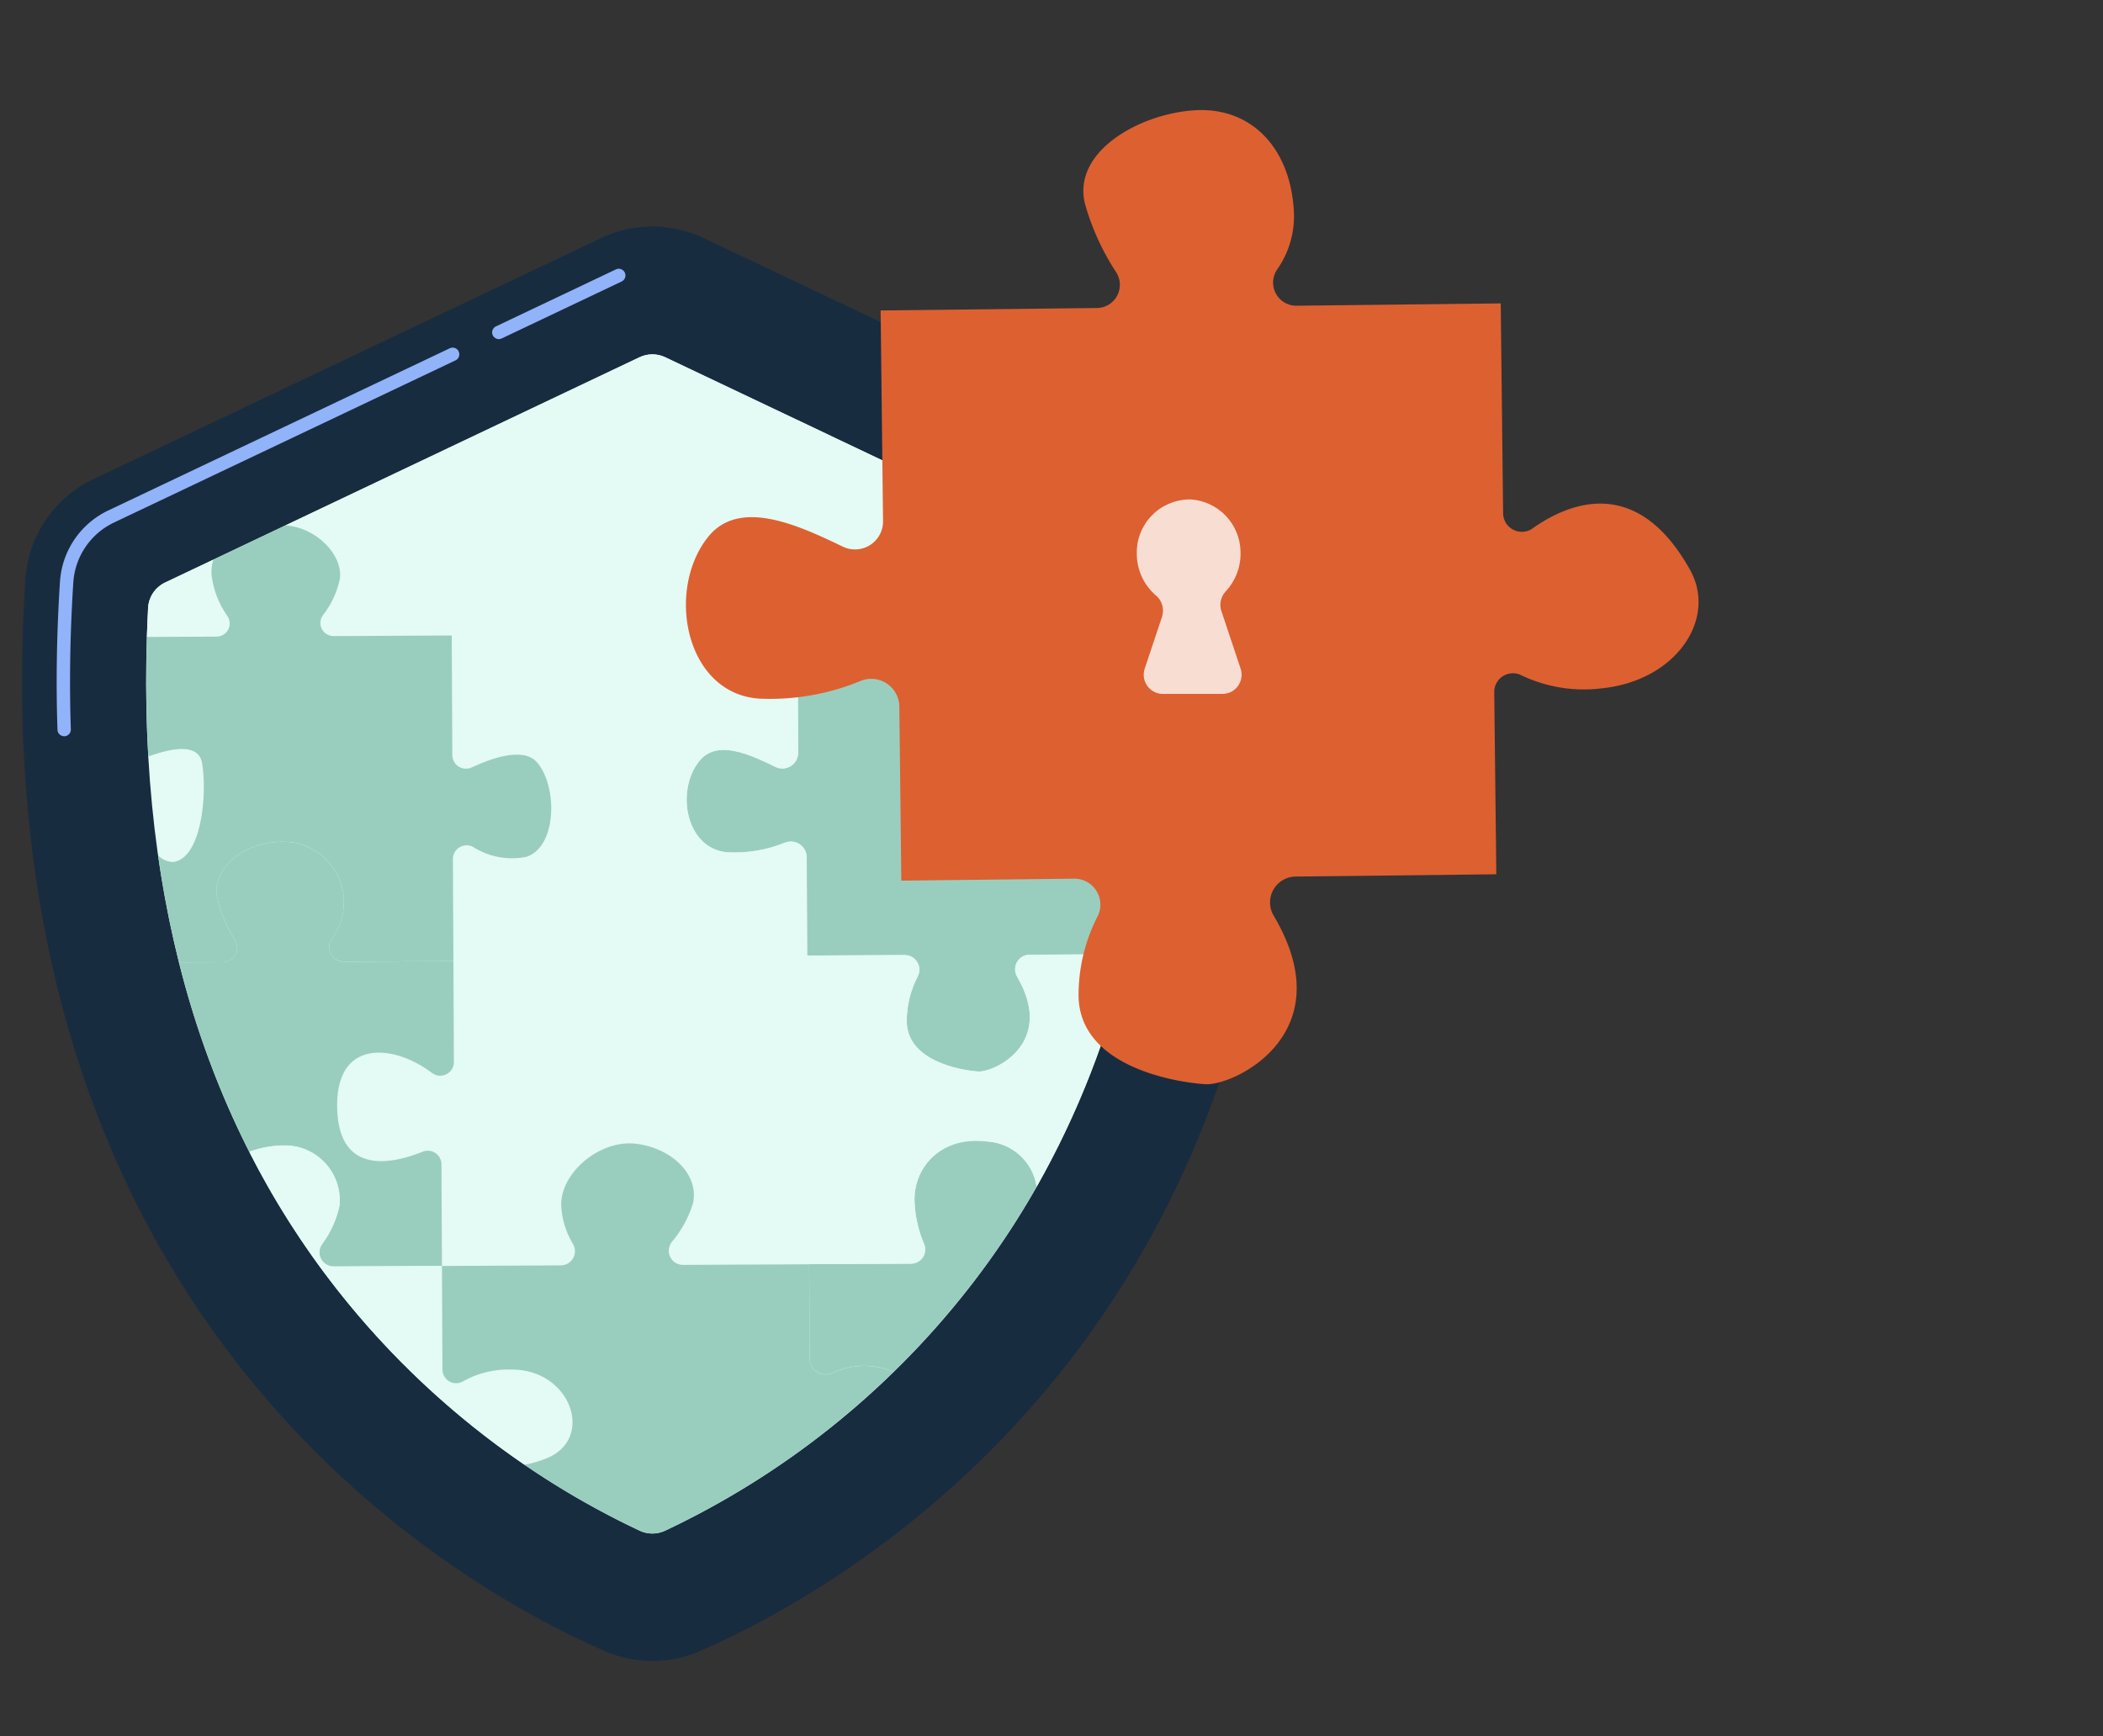
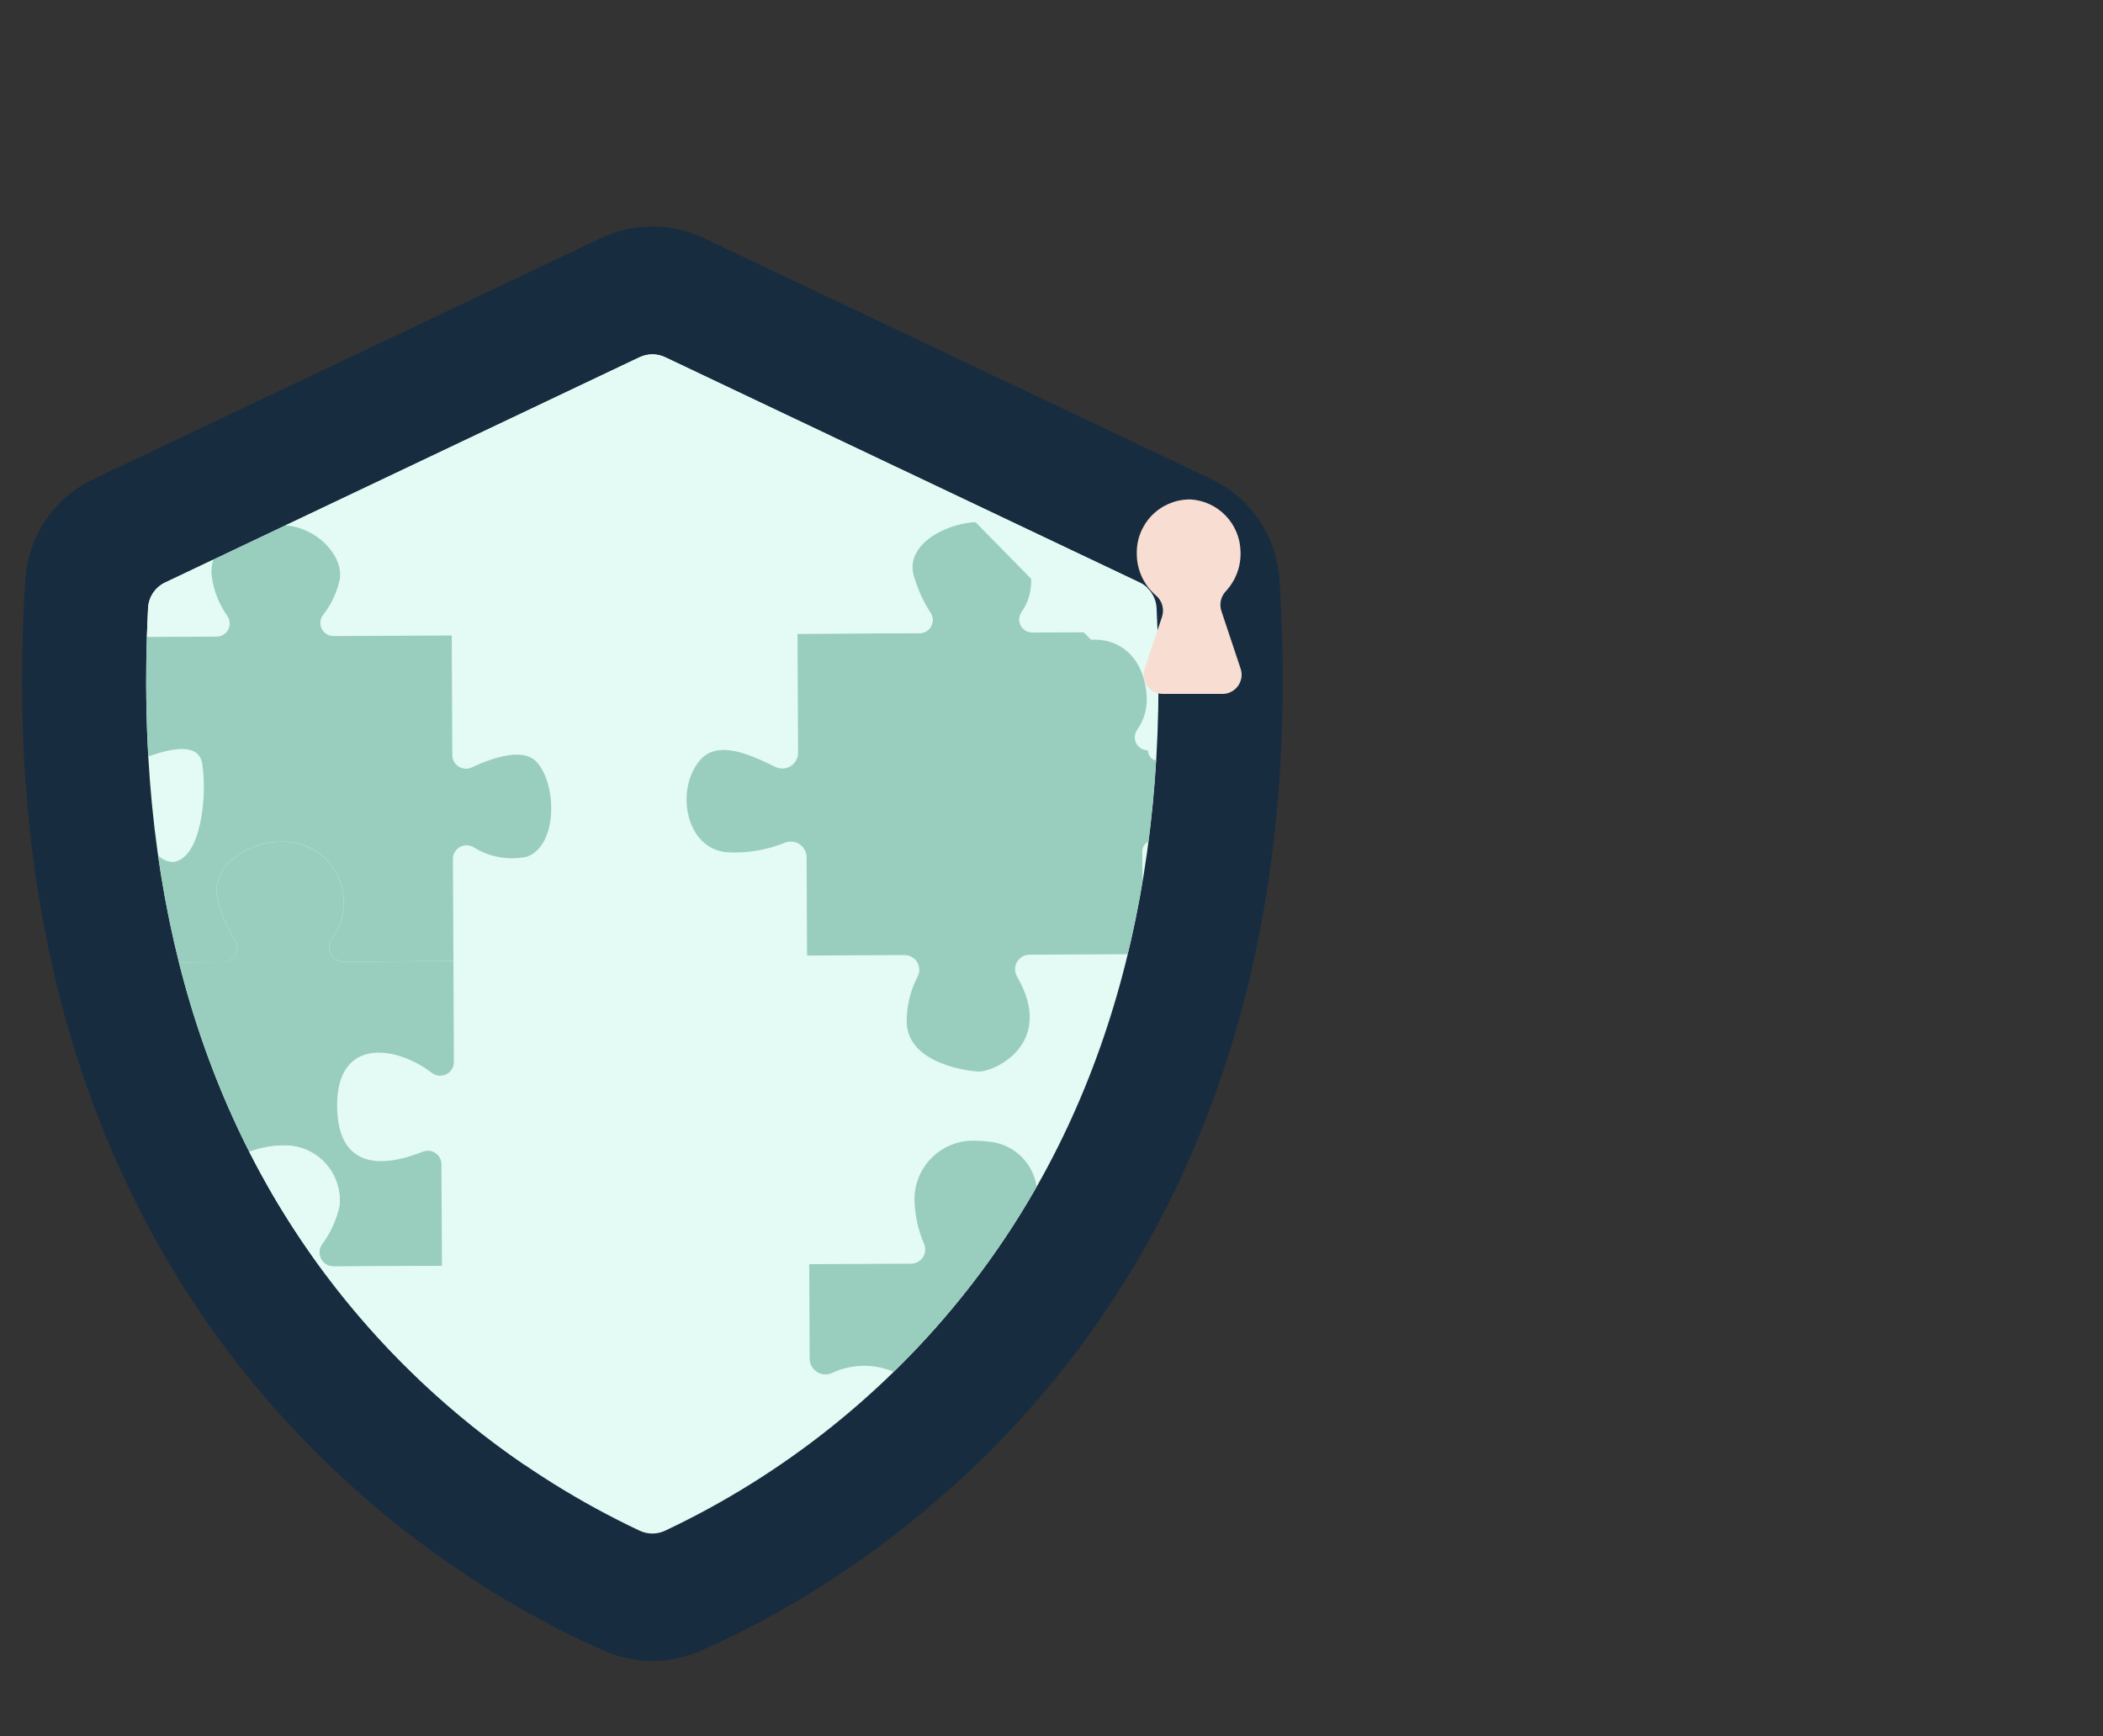
<svg xmlns="http://www.w3.org/2000/svg" xmlns:xlink="http://www.w3.org/1999/xlink" width="151.353" height="124.976" viewBox="0 0 151.353 124.976">
  <rect x="0" y="0" width="151.353" height="124.976" fill="#333333" stroke="none" />
  <defs>
    <clipPath id="clip-path">
      <path id="Tracé_18615" data-name="Tracé 18615" d="M46.089,4.47,9.561,21.818a8.609,8.609,0,0,0-4.9,7.213c-3.426,52.963,30.533,72.26,41.665,77.135a8.627,8.627,0,0,0,6.924,0c11.132-4.875,45.091-24.172,41.665-77.135a8.609,8.609,0,0,0-4.9-7.213L53.482,4.47a8.615,8.615,0,0,0-7.394,0" transform="translate(-4.417 -3.636)" fill="none" />
    </clipPath>
    <clipPath id="clip-path-2">
-       <rect id="Rectangle_17747" data-name="Rectangle 17747" width="140.376" height="109.976" fill="none" />
-     </clipPath>
+       </clipPath>
    <clipPath id="clip-path-3">
      <path id="Tracé_18618" data-name="Tracé 18618" d="M64.89,29.547,30.742,45.765A2.151,2.151,0,0,0,29.518,47.6c-1.01,19.757,3.554,36.241,13.573,49.017a60.574,60.574,0,0,0,21.811,17.4,2.154,2.154,0,0,0,1.818,0,60.576,60.576,0,0,0,21.811-17.4C98.551,83.839,103.114,67.355,102.1,47.6a2.151,2.151,0,0,0-1.224-1.834L66.732,29.547a2.147,2.147,0,0,0-1.842,0" transform="translate(-29.38 -29.339)" fill="none" />
    </clipPath>
    <clipPath id="clip-path-5">
      <path id="Tracé_18619" data-name="Tracé 18619" d="M215.931,226.6a5.451,5.451,0,0,1-3.325.986c-2.245-.238-3.259-3.675-2.027-6.7.88-2.159,3.811-1.25,5.413-.554a.764.764,0,0,0,1.064-.709l-.038-7.769,8.751-.042a1.016,1.016,0,0,1,.909,1.482,10.1,10.1,0,0,0-1.036,3.007c-.362,2.371,2.267,4.727,4.759,4.465a4.91,4.91,0,0,0,4.214-5.132,3.736,3.736,0,0,0-.868-2.146,1.013,1.013,0,0,1,.805-1.631l7.649-.037.04,8.219a.535.535,0,0,0,.879.408c4.689-3.989,9.3,3.952,6.259,5.962-2.331,1.541-5,.441-6.305-.291a.536.536,0,0,0-.8.469l.039,7.96-7.912.038a1.014,1.014,0,0,1-.821-1.624,5.017,5.017,0,0,0,1.107-2.616c.237-2.619-2.264-4.1-4.261-4.607s-4.854,1.784-4.468,4.15a24.808,24.808,0,0,0,.892,3.526,1.015,1.015,0,0,1-.97,1.328l-8.75-.011-.037-7.484a.762.762,0,0,0-1.162-.648" transform="translate(-210.049 -211.809)" fill="none" />
    </clipPath>
    <linearGradient id="linear-gradient" x1="-1.758" y1="0.966" x2="-1.749" y2="0.966" gradientUnits="objectBoundingBox">
      <stop offset="0" stop-color="#53d8ff" />
      <stop offset="1" stop-color="#3840f7" />
    </linearGradient>
    <clipPath id="clip-path-6">
      <path id="Tracé_18621" data-name="Tracé 18621" d="M170.242,191.914a8.625,8.625,0,0,0,.686,2.973,1.02,1.02,0,0,1-.941,1.412l-7.329.036.033,6.8a1.139,1.139,0,0,0,1.6,1.039,5.439,5.439,0,0,1,4.448-.092,60.1,60.1,0,0,0,10.289-13.319,3.825,3.825,0,0,0-3.57-3.26,5.978,5.978,0,0,0-.755-.049,4.215,4.215,0,0,0-4.46,4.457" transform="translate(-162.658 -187.457)" fill="none" />
    </clipPath>
    <clipPath id="clip-path-7">
-       <path id="Tracé_18622" data-name="Tracé 18622" d="M158.8,63.024c-2.244.131-4.979,1.651-4.47,3.767a9.994,9.994,0,0,0,1.254,2.8.942.942,0,0,1-.8,1.439l-8.779.043.041,8.551a1.137,1.137,0,0,1-1.626,1.037c-1.813-.886-4.206-2.018-5.487-.429-1.735,2.151-.966,6.339,2.027,6.574a9.637,9.637,0,0,0,4.149-.7,1.14,1.14,0,0,1,1.549,1.061l.034,7.067,7.022-.034a1.054,1.054,0,0,1,.934,1.544,7.01,7.01,0,0,0-.788,3.216c.014,2.868,3.882,3.535,5.129,3.622,1.131.079,5.637-2,2.815-6.828a1.05,1.05,0,0,1,.9-1.581l7.061-.034q.618-2.549,1.064-5.208l-.011-2.189a.767.767,0,0,1,.44-.7q.372-2.859.552-5.833a.763.763,0,0,1-.584-.74l-.041-8.522-8.29.04a.94.94,0,0,1-.78-1.476,3.768,3.768,0,0,0,.691-2.388c-.132-2.519-1.645-4.108-3.758-4.107-.083,0-.166,0-.251.007" transform="translate(-138.025 -63.017)" fill="none" />
+       <path id="Tracé_18622" data-name="Tracé 18622" d="M158.8,63.024c-2.244.131-4.979,1.651-4.47,3.767a9.994,9.994,0,0,0,1.254,2.8.942.942,0,0,1-.8,1.439l-8.779.043.041,8.551a1.137,1.137,0,0,1-1.626,1.037c-1.813-.886-4.206-2.018-5.487-.429-1.735,2.151-.966,6.339,2.027,6.574a9.637,9.637,0,0,0,4.149-.7,1.14,1.14,0,0,1,1.549,1.061l.034,7.067,7.022-.034a1.054,1.054,0,0,1,.934,1.544,7.01,7.01,0,0,0-.788,3.216c.014,2.868,3.882,3.535,5.129,3.622,1.131.079,5.637-2,2.815-6.828a1.05,1.05,0,0,1,.9-1.581l7.061-.034q.618-2.549,1.064-5.208l-.011-2.189a.767.767,0,0,1,.44-.7q.372-2.859.552-5.833a.763.763,0,0,1-.584-.74a.94.94,0,0,1-.78-1.476,3.768,3.768,0,0,0,.691-2.388c-.132-2.519-1.645-4.108-3.758-4.107-.083,0-.166,0-.251.007" transform="translate(-138.025 -63.017)" fill="none" />
    </clipPath>
    <clipPath id="clip-path-9">
      <path id="Tracé_18623" data-name="Tracé 18623" d="M230.581,148.284a4.869,4.869,0,0,0,4.01.484c3.486-.952,3.284-4.13,2.59-5.685-.584-1.31-4-2.827-6.392-1.069a.762.762,0,0,1-1.221-.6l-.036-7.525,8.824-.043a1.049,1.049,0,0,0,.936-1.517,8.466,8.466,0,0,1-.868-3.089c-.264-2.991,2.347-4.422,4.966-4.286a4.316,4.316,0,0,1,2.678,6.972,1.049,1.049,0,0,0,.876,1.636l7.789-.038.045,9.226c-2.427-2.856-5.951-2.091-7.308.783s-.223,5.487,2.9,5.721a4.371,4.371,0,0,0,3.342-1.04.535.535,0,0,1,.894.4l.036,7.444-7.649.037a1.013,1.013,0,0,0-.805,1.631,3.735,3.735,0,0,1,.868,2.146A4.91,4.91,0,0,1,242.835,165c-2.492.261-5.122-2.095-4.759-4.465a10.1,10.1,0,0,1,1.036-3.007,1.016,1.016,0,0,0-.909-1.482l-8.751.042-.035-7.153a.76.76,0,0,1,1.164-.65" transform="translate(-229.417 -124.942)" fill="none" />
    </clipPath>
    <linearGradient id="linear-gradient-2" x1="-1.514" y1="1.485" x2="-1.506" y2="1.485" xlink:href="#linear-gradient" />
    <clipPath id="clip-path-10">
-       <path id="Tracé_18625" data-name="Tracé 18625" d="M104.31,63.366c-1.746,0-5.856.782-5.718,3.523a6.76,6.76,0,0,0,.934,3.06.944.944,0,0,1-.8,1.428l-7.908.039.042,8.607a.981.981,0,0,0,1.4.886c1.465-.682,3.691-1.451,4.659-.4,1.5,1.637,1.526,6.078-.715,6.837a5.249,5.249,0,0,1-3.859-.713.982.982,0,0,0-1.443.873l.036,7.346,8.087-.039a1.049,1.049,0,0,1,.976,1.455c-.956,2.239-2,6.295,2.762,6.631,5.648.4,5.9-3.58,4.059-6.824a1.051,1.051,0,0,1,.9-1.577l8.672-.042-.034-7.067a1.14,1.14,0,0,0-1.549-1.061,9.637,9.637,0,0,1-4.149.7c-2.993-.235-3.762-4.423-2.027-6.574,1.281-1.589,3.673-.457,5.487.429a1.137,1.137,0,0,0,1.626-1.037L115.7,71.3l-8.484.041a.944.944,0,0,1-.775-1.486c2.938-4.277-.559-6.484-2.132-6.484h0" transform="translate(-90.814 -63.366)" fill="none" />
-     </clipPath>
+       </clipPath>
    <clipPath id="clip-path-11">
      <path id="Tracé_18626" data-name="Tracé 18626" d="M165.262,50.87a4.17,4.17,0,0,1-3.388-.346,1.14,1.14,0,0,0-1.711.994l.031,6.358,8.779-.043a.942.942,0,0,0,.8-1.439,9.993,9.993,0,0,1-1.254-2.8c-.509-2.117,2.226-3.637,4.47-3.767s3.872,1.483,4.009,4.1a3.768,3.768,0,0,1-.691,2.388.94.94,0,0,0,.78,1.476l8.29-.04-.015-3.188a2.151,2.151,0,0,0-.551-.376l-17.391-8.26c.785,1.951.346,4.211-2.156,4.94m-5.14-7.806a1.143,1.143,0,0,0,1.718.98,7.4,7.4,0,0,1,.779-.393l-2.5-1.188Z" transform="translate(-160.119 -42.464)" fill="#e4faf4" />
    </clipPath>
    <clipPath id="clip-path-12">
      <path id="Tracé_18627" data-name="Tracé 18627" d="M30.834,64.4a2.151,2.151,0,0,0-1.224,1.834q-.054,1.046-.086,2.08l5.024-.024a.945.945,0,0,0,.768-1.485,6.424,6.424,0,0,1-1.129-2.876,2.712,2.712,0,0,1,.121-1.177Zm8.656-4.111c2.192.135,4.149,2.093,3.924,3.843a6.349,6.349,0,0,1-1.224,2.624.942.942,0,0,0,.771,1.493l8.508-.041-.032-6.58a.981.981,0,0,0-1.522-.815,6.28,6.28,0,0,1-3.395.936c-2.07.04-2.869-1.6-2.983-3.381Z" transform="translate(-29.523 -58.367)" fill="#e4faf4" />
    </clipPath>
    <clipPath id="clip-path-13">
      <path id="Tracé_18628" data-name="Tracé 18628" d="M90.105,29.547,68.659,39.732c.114,1.784.914,3.42,2.984,3.381a6.28,6.28,0,0,0,3.395-.936.981.981,0,0,1,1.522.815l.032,6.58,7.908-.039a.944.944,0,0,0,.8-1.428,6.76,6.76,0,0,1-.934-3.06c-.138-2.742,3.972-3.52,5.718-3.523,1.571,0,5.074,2.2,2.135,6.484A.944.944,0,0,0,93,49.492l8.484-.041-.031-6.358a1.14,1.14,0,0,1,1.711-.994,4.17,4.17,0,0,0,3.388.346c2.5-.728,2.941-2.988,2.156-4.939l-4.8-2.279a7.468,7.468,0,0,0-.779.393,1.142,1.142,0,0,1-1.718-.98l0-.6-9.458-4.492a2.147,2.147,0,0,0-1.842,0" transform="translate(-68.659 -29.339)" fill="#e4faf4" />
    </clipPath>
    <clipPath id="clip-path-14">
      <path id="Tracé_18629" data-name="Tracé 18629" d="M38.688,131.133a9.177,9.177,0,0,0,1.32,3.264,1.052,1.052,0,0,1-.894,1.6l-3.141.015a65.006,65.006,0,0,0,5.06,13.637,7.225,7.225,0,0,1,2.729-.458,3.95,3.95,0,0,1,3.761,4.345,7.161,7.161,0,0,1-1.268,2.779A1.016,1.016,0,0,0,47.1,157.9l7.8-.038-.035-7.322a.983.983,0,0,0-1.356-.9c-2.1.847-5.94,1.736-6.144-2.958-.227-5.248,4.063-4.8,6.807-2.72a.984.984,0,0,0,1.588-.778l-.035-7.264-7.879.038a1.049,1.049,0,0,1-.884-1.632,4.378,4.378,0,0,0-2.807-6.953,6.364,6.364,0,0,0-.727-.042c-2.785,0-4.98,1.857-4.741,3.808" transform="translate(-35.973 -127.325)" fill="none" />
    </clipPath>
    <clipPath id="clip-path-15">
      <path id="Tracé_18630" data-name="Tracé 18630" d="M52.835,188.385a7.225,7.225,0,0,0-2.729.458,59.964,59.964,0,0,0,6.29,9.873,60.786,60.786,0,0,0,13.516,12.65,8.292,8.292,0,0,0,1.609-.47c3.484-1.425,1.714-6.4-2.525-6.383a6.643,6.643,0,0,0-3.506.847.98.98,0,0,1-1.481-.842l-.036-7.461-7.8.038a1.016,1.016,0,0,1-.847-1.587A7.16,7.16,0,0,0,56.6,192.73a3.952,3.952,0,0,0-3.743-4.345h-.018" transform="translate(-50.106 -188.385)" fill="#e4faf4" />
    </clipPath>
    <clipPath id="clip-path-16">
      <path id="Tracé_18631" data-name="Tracé 18631" d="M34.216,66.2a2.712,2.712,0,0,0-.121,1.177,6.423,6.423,0,0,0,1.129,2.876.945.945,0,0,1-.768,1.485l-5.024.024q-.139,4.417.1,8.608c1.86-.677,3.649-.927,3.878.5.383,2.39-.089,6.834-2.082,7.093a1.579,1.579,0,0,1-1.092-.48,75.115,75.115,0,0,0,1.506,7.709l3.141-.015a1.052,1.052,0,0,0,.894-1.6,9.177,9.177,0,0,1-1.32-3.264c-.26-2.118,2.349-4.126,5.468-3.767A4.378,4.378,0,0,1,42.73,93.5a1.049,1.049,0,0,0,.884,1.632l7.879-.038-.036-7.346a.982.982,0,0,1,1.443-.873,5.249,5.249,0,0,0,3.859.713c2.241-.759,2.219-5.2.715-6.837-.968-1.053-3.194-.284-4.659.4a.981.981,0,0,1-1.4-.886l-.042-8.607-8.508.041A.942.942,0,0,1,42.1,70.2a6.349,6.349,0,0,0,1.224-2.624c.224-1.75-1.733-3.708-3.924-3.843Z" transform="translate(-29.38 -63.734)" fill="none" />
    </clipPath>
    <clipPath id="clip-path-17">
      <path id="Tracé_18632" data-name="Tracé 18632" d="M97.418,192.369a5.832,5.832,0,0,0,.85,2.824,1.02,1.02,0,0,1-.868,1.54l-8.563.042.036,7.461a.98.98,0,0,0,1.481.842,6.643,6.643,0,0,1,3.506-.847c4.239-.021,6.009,4.957,2.525,6.383a8.3,8.3,0,0,1-1.609.47,58.448,58.448,0,0,0,8.3,4.746,2.154,2.154,0,0,0,1.818,0A60.3,60.3,0,0,0,121.347,204.4a5.439,5.439,0,0,0-4.448.093,1.139,1.139,0,0,1-1.6-1.039l-.033-6.8-9.086.044a1.018,1.018,0,0,1-.8-1.651,7.9,7.9,0,0,0,1.512-2.736c.489-2.016-1.391-3.963-4.011-4.324a3.925,3.925,0,0,0-.538-.037c-2.458,0-4.937,2.22-4.926,4.427" transform="translate(-88.837 -187.942)" fill="none" />
    </clipPath>
    <clipPath id="clip-path-18">
-       <path id="Tracé_18633" data-name="Tracé 18633" d="M178.262,149.973a1.05,1.05,0,0,0-.9,1.581c2.822,4.83-1.683,6.907-2.815,6.828-1.247-.087-5.115-.755-5.129-3.622a7.01,7.01,0,0,1,.788-3.216,1.054,1.054,0,0,0-.934-1.544l-7.022.034.035,7.332a1.143,1.143,0,0,0,1.744.964,2.749,2.749,0,0,1,3.536.089c2.254,2.143,2.868,7.527-1.489,6.83a6.8,6.8,0,0,1-2.041-.686,1.142,1.142,0,0,0-1.672,1.016l.033,6.67,7.329-.036a1.02,1.02,0,0,0,.941-1.412,8.626,8.626,0,0,1-.686-2.973c-.138-2.723,2.1-4.807,5.215-4.409a3.825,3.825,0,0,1,3.57,3.26,64.343,64.343,0,0,0,6.559-16.741Z" transform="translate(-162.249 -149.939)" fill="#e4faf4" />
-     </clipPath>
+       </clipPath>
    <clipPath id="clip-path-19">
-       <rect id="Rectangle_17762" data-name="Rectangle 17762" width="140.376" height="124.976" transform="translate(0 -15)" fill="none" />
-     </clipPath>
+       </clipPath>
    <clipPath id="clip-path-20">
      <path id="Tracé_18637" data-name="Tracé 18637" d="M238.153,71.014a3.954,3.954,0,0,0,1.383,3.025,1.421,1.421,0,0,1,.433,1.532l-1.237,3.708a1.38,1.38,0,0,0,1.257,1.843h4.371a1.38,1.38,0,0,0,1.258-1.843l-1.372-4.112a1.418,1.418,0,0,1,.3-1.419,3.971,3.971,0,0,0,1.072-2.915,3.829,3.829,0,0,0-3.582-3.709l-.149,0a3.816,3.816,0,0,0-3.733,3.894" transform="translate(-238.153 -67.12)" fill="#f8ddd3" />
    </clipPath>
  </defs>
  <g id="Bouclier" transform="translate(0 15)">
    <g id="Groupe_2637" data-name="Groupe 2637" transform="translate(1.582 1.302)">
      <g id="Groupe_2636" data-name="Groupe 2636" clip-path="url(#clip-path)">
        <rect id="Rectangle_17746" data-name="Rectangle 17746" width="140.272" height="138.616" transform="translate(-51.456 70.396) rotate(-55.561)" fill="#182c40" />
      </g>
    </g>
    <g id="Groupe_2639" data-name="Groupe 2639">
      <g id="Groupe_2638" data-name="Groupe 2638" clip-path="url(#clip-path-2)">
        <path id="Tracé_18616" data-name="Tracé 18616" d="M99.408,17.2a.481.481,0,0,1-.207-.915l8.631-4.1a.481.481,0,0,1,.413.869l-8.631,4.1a.476.476,0,0,1-.206.047" transform="translate(-63.507 -7.792)" fill="#91b3fa" />
        <path id="Tracé_18617" data-name="Tracé 18617" d="M11.931,55.965a.481.481,0,0,1-.48-.465c-.116-3.444-.055-7.034.18-10.67a6.109,6.109,0,0,1,3.48-5.117L39.684,28.042a.481.481,0,1,1,.413.869L15.524,40.581a5.148,5.148,0,0,0-2.933,4.311c-.233,3.605-.294,7.164-.179,10.576a.481.481,0,0,1-.464.5h-.016" transform="translate(-7.314 -17.972)" fill="#91b3fa" />
      </g>
    </g>
    <g id="Groupe_2641" data-name="Groupe 2641" transform="translate(10.519 10.505)">
      <g id="Groupe_2640" data-name="Groupe 2640" clip-path="url(#clip-path-3)">
        <rect id="Rectangle_17748" data-name="Rectangle 17748" width="111.932" height="108.947" transform="matrix(0.548, -0.837, 0.837, 0.548, -39.8, 59.453)" fill="#e4faf4" />
      </g>
    </g>
    <g id="Groupe_2645" data-name="Groupe 2645" transform="translate(10.519 10.505)">
      <g id="Groupe_2644" data-name="Groupe 2644" clip-path="url(#clip-path-3)">
        <g id="Groupe_2643" data-name="Groupe 2643" transform="translate(64.686 65.331)">
          <g id="Groupe_2642" data-name="Groupe 2642" clip-path="url(#clip-path-5)">
            <rect id="Rectangle_17749" data-name="Rectangle 17749" width="42.54" height="48.644" transform="matrix(0.539, -0.842, 0.842, 0.539, -11.116, 16.265)" fill="url(#linear-gradient)" />
          </g>
        </g>
      </g>
    </g>
    <g id="Groupe_2647" data-name="Groupe 2647" transform="translate(58.238 67.117)">
      <g id="Groupe_2646" data-name="Groupe 2646" clip-path="url(#clip-path-6)">
        <rect id="Rectangle_17750" data-name="Rectangle 17750" width="23.63" height="23.637" transform="translate(-8.527 8.409) rotate(-44.602)" fill="#99cebf" />
      </g>
    </g>
    <g id="Groupe_2649" data-name="Groupe 2649" transform="translate(49.418 22.563)">
      <g id="Groupe_2648" data-name="Groupe 2648" clip-path="url(#clip-path-7)">
        <path id="Tracé_18656" data-name="Tracé 18656" d="M0,0H35.377V40.309H0Z" transform="translate(-1.591 0.015) rotate(-1.112)" fill="#99cebf" />
      </g>
    </g>
    <g id="Groupe_2653" data-name="Groupe 2653" transform="translate(10.519 10.505)">
      <g id="Groupe_2652" data-name="Groupe 2652" clip-path="url(#clip-path-3)">
        <g id="Groupe_2651" data-name="Groupe 2651" transform="translate(71.621 34.23)">
          <g id="Groupe_2650" data-name="Groupe 2650" transform="translate(0 0)" clip-path="url(#clip-path-9)">
            <rect id="Rectangle_17752" data-name="Rectangle 17752" width="47.083" height="45.818" transform="matrix(0.664, -0.748, 0.748, 0.664, -20.083, 22.488)" fill="url(#linear-gradient-2)" />
          </g>
        </g>
      </g>
    </g>
    <g id="Groupe_2655" data-name="Groupe 2655" transform="translate(32.515 22.687)">
      <g id="Groupe_2654" data-name="Groupe 2654" clip-path="url(#clip-path-10)">
        <path id="Tracé_18638" data-name="Tracé 18638" d="M0,0H43.79V32.164H0Z" transform="translate(-6.874 38.713) rotate(-79.931)" fill="#e4faf4" />
      </g>
    </g>
    <g id="Groupe_2657" data-name="Groupe 2657" transform="translate(57.329 15.204)">
      <g id="Groupe_2656" data-name="Groupe 2656" clip-path="url(#clip-path-11)">
        <rect id="Rectangle_17754" data-name="Rectangle 17754" width="25.648" height="29.555" transform="translate(-6.492 11.859) rotate(-61.302)" fill="#e4faf4" />
      </g>
    </g>
    <g id="Groupe_2659" data-name="Groupe 2659" transform="translate(10.57 20.898)">
      <g id="Groupe_2658" data-name="Groupe 2658" clip-path="url(#clip-path-12)">
        <rect id="Rectangle_17755" data-name="Rectangle 17755" width="20.284" height="23.824" transform="matrix(0.544, -0.839, 0.839, 0.544, -4.54, 7.002)" fill="#e4faf4" />
      </g>
    </g>
    <g id="Groupe_2661" data-name="Groupe 2661" transform="translate(24.583 10.505)">
      <g id="Groupe_2660" data-name="Groupe 2660" clip-path="url(#clip-path-13)">
        <rect id="Rectangle_17756" data-name="Rectangle 17756" width="45.567" height="35.982" transform="matrix(0.9, -0.435, 0.435, 0.9, -7.926, 3.83)" fill="#e4faf4" />
      </g>
    </g>
    <g id="Groupe_2663" data-name="Groupe 2663" transform="translate(12.88 45.587)">
      <g id="Groupe_2662" data-name="Groupe 2662" clip-path="url(#clip-path-14)">
        <path id="Tracé_18654" data-name="Tracé 18654" d="M0,0H34.949V36.085H0Z" transform="matrix(0.758, -0.652, 0.652, 0.758, -15.119, 13.016)" fill="#99cebf" />
      </g>
    </g>
    <g id="Groupe_2665" data-name="Groupe 2665" transform="translate(17.94 67.449)">
      <g id="Groupe_2664" data-name="Groupe 2664" clip-path="url(#clip-path-15)">
        <rect id="Rectangle_17758" data-name="Rectangle 17758" width="33.782" height="33.464" transform="translate(-11.174 8.812) rotate(-38.258)" fill="#e4faf4" />
      </g>
    </g>
    <g id="Groupe_2667" data-name="Groupe 2667" transform="translate(10.519 22.819)">
      <g id="Groupe_2666" data-name="Groupe 2666" clip-path="url(#clip-path-16)">
        <rect id="Rectangle_17759" data-name="Rectangle 17759" width="42.17" height="41.539" transform="translate(-13.821 23.305) rotate(-59.407)" fill="#99cebf" />
      </g>
    </g>
    <g id="Groupe_2669" data-name="Groupe 2669" transform="translate(31.807 67.291)">
      <g id="Groupe_2668" data-name="Groupe 2668" clip-path="url(#clip-path-17)">
-         <path id="Tracé_18655" data-name="Tracé 18655" d="M0,0H33.137V28.881H0Z" transform="matrix(1, -0.023, 0.023, 1, -0.635, 0.014)" fill="#99cebf" />
-       </g>
+         </g>
    </g>
    <g id="Groupe_2671" data-name="Groupe 2671" transform="translate(58.091 53.684)">
      <g id="Groupe_2670" data-name="Groupe 2670" clip-path="url(#clip-path-18)">
        <rect id="Rectangle_17761" data-name="Rectangle 17761" width="27.454" height="27.997" transform="matrix(0.255, -0.967, 0.967, 0.255, -5.497, 20.862)" fill="#e4faf4" />
      </g>
    </g>
    <g id="Groupe_2673" data-name="Groupe 2673" transform="translate(10.977)">
      <g id="Groupe_2672" data-name="Groupe 2672" clip-path="url(#clip-path-19)">
        <path id="Tracé_18634" data-name="Tracé 18634" d="M252.5,47.243c2.71-1.912,7.545-3.807,11.335,2.982,1.974,3.537-1.009,7.966-6.306,8.523a10.423,10.423,0,0,1-5.856-.945,1.344,1.344,0,0,0-1.929,1.235l.148,13.1-14.444.164a1.863,1.863,0,0,0-1.579,2.814c5.058,8.527-2.9,12.261-4.909,12.133-2.212-.14-9.074-1.279-9.132-6.361a12.426,12.426,0,0,1,1.36-5.707,1.868,1.868,0,0,0-1.672-2.726l-12.445.141-.143-12.523a2.021,2.021,0,0,0-2.757-1.863,17.082,17.082,0,0,1-7.346,1.284c-5.308-.382-6.717-7.8-3.668-11.628,2.252-2.83,6.5-.853,9.729.7a2.015,2.015,0,0,0,2.869-1.857l-.173-15.155,15.56-.176a1.669,1.669,0,0,0,1.4-2.56,17.731,17.731,0,0,1-2.254-4.944c-.926-3.746,3.9-6.471,7.879-6.728s6.879,2.583,7.153,7.22a6.672,6.672,0,0,1-1.2,4.24,1.667,1.667,0,0,0,1.4,2.608l14.691-.167.171,15.1a1.348,1.348,0,0,0,2.118,1.1" transform="translate(-153.18 -24.208)" fill="#dd6031" />
      </g>
    </g>
    <g id="Groupe_2679" data-name="Groupe 2679" transform="translate(81.814 20.946)">
      <g id="Groupe_2678" data-name="Groupe 2678" transform="translate(0 0)" clip-path="url(#clip-path-20)">
        <rect id="Rectangle_17765" data-name="Rectangle 17765" width="15.761" height="11.88" transform="translate(-4.29 12.532) rotate(-71.102)" fill="#f8ddd3" />
      </g>
    </g>
  </g>
</svg>